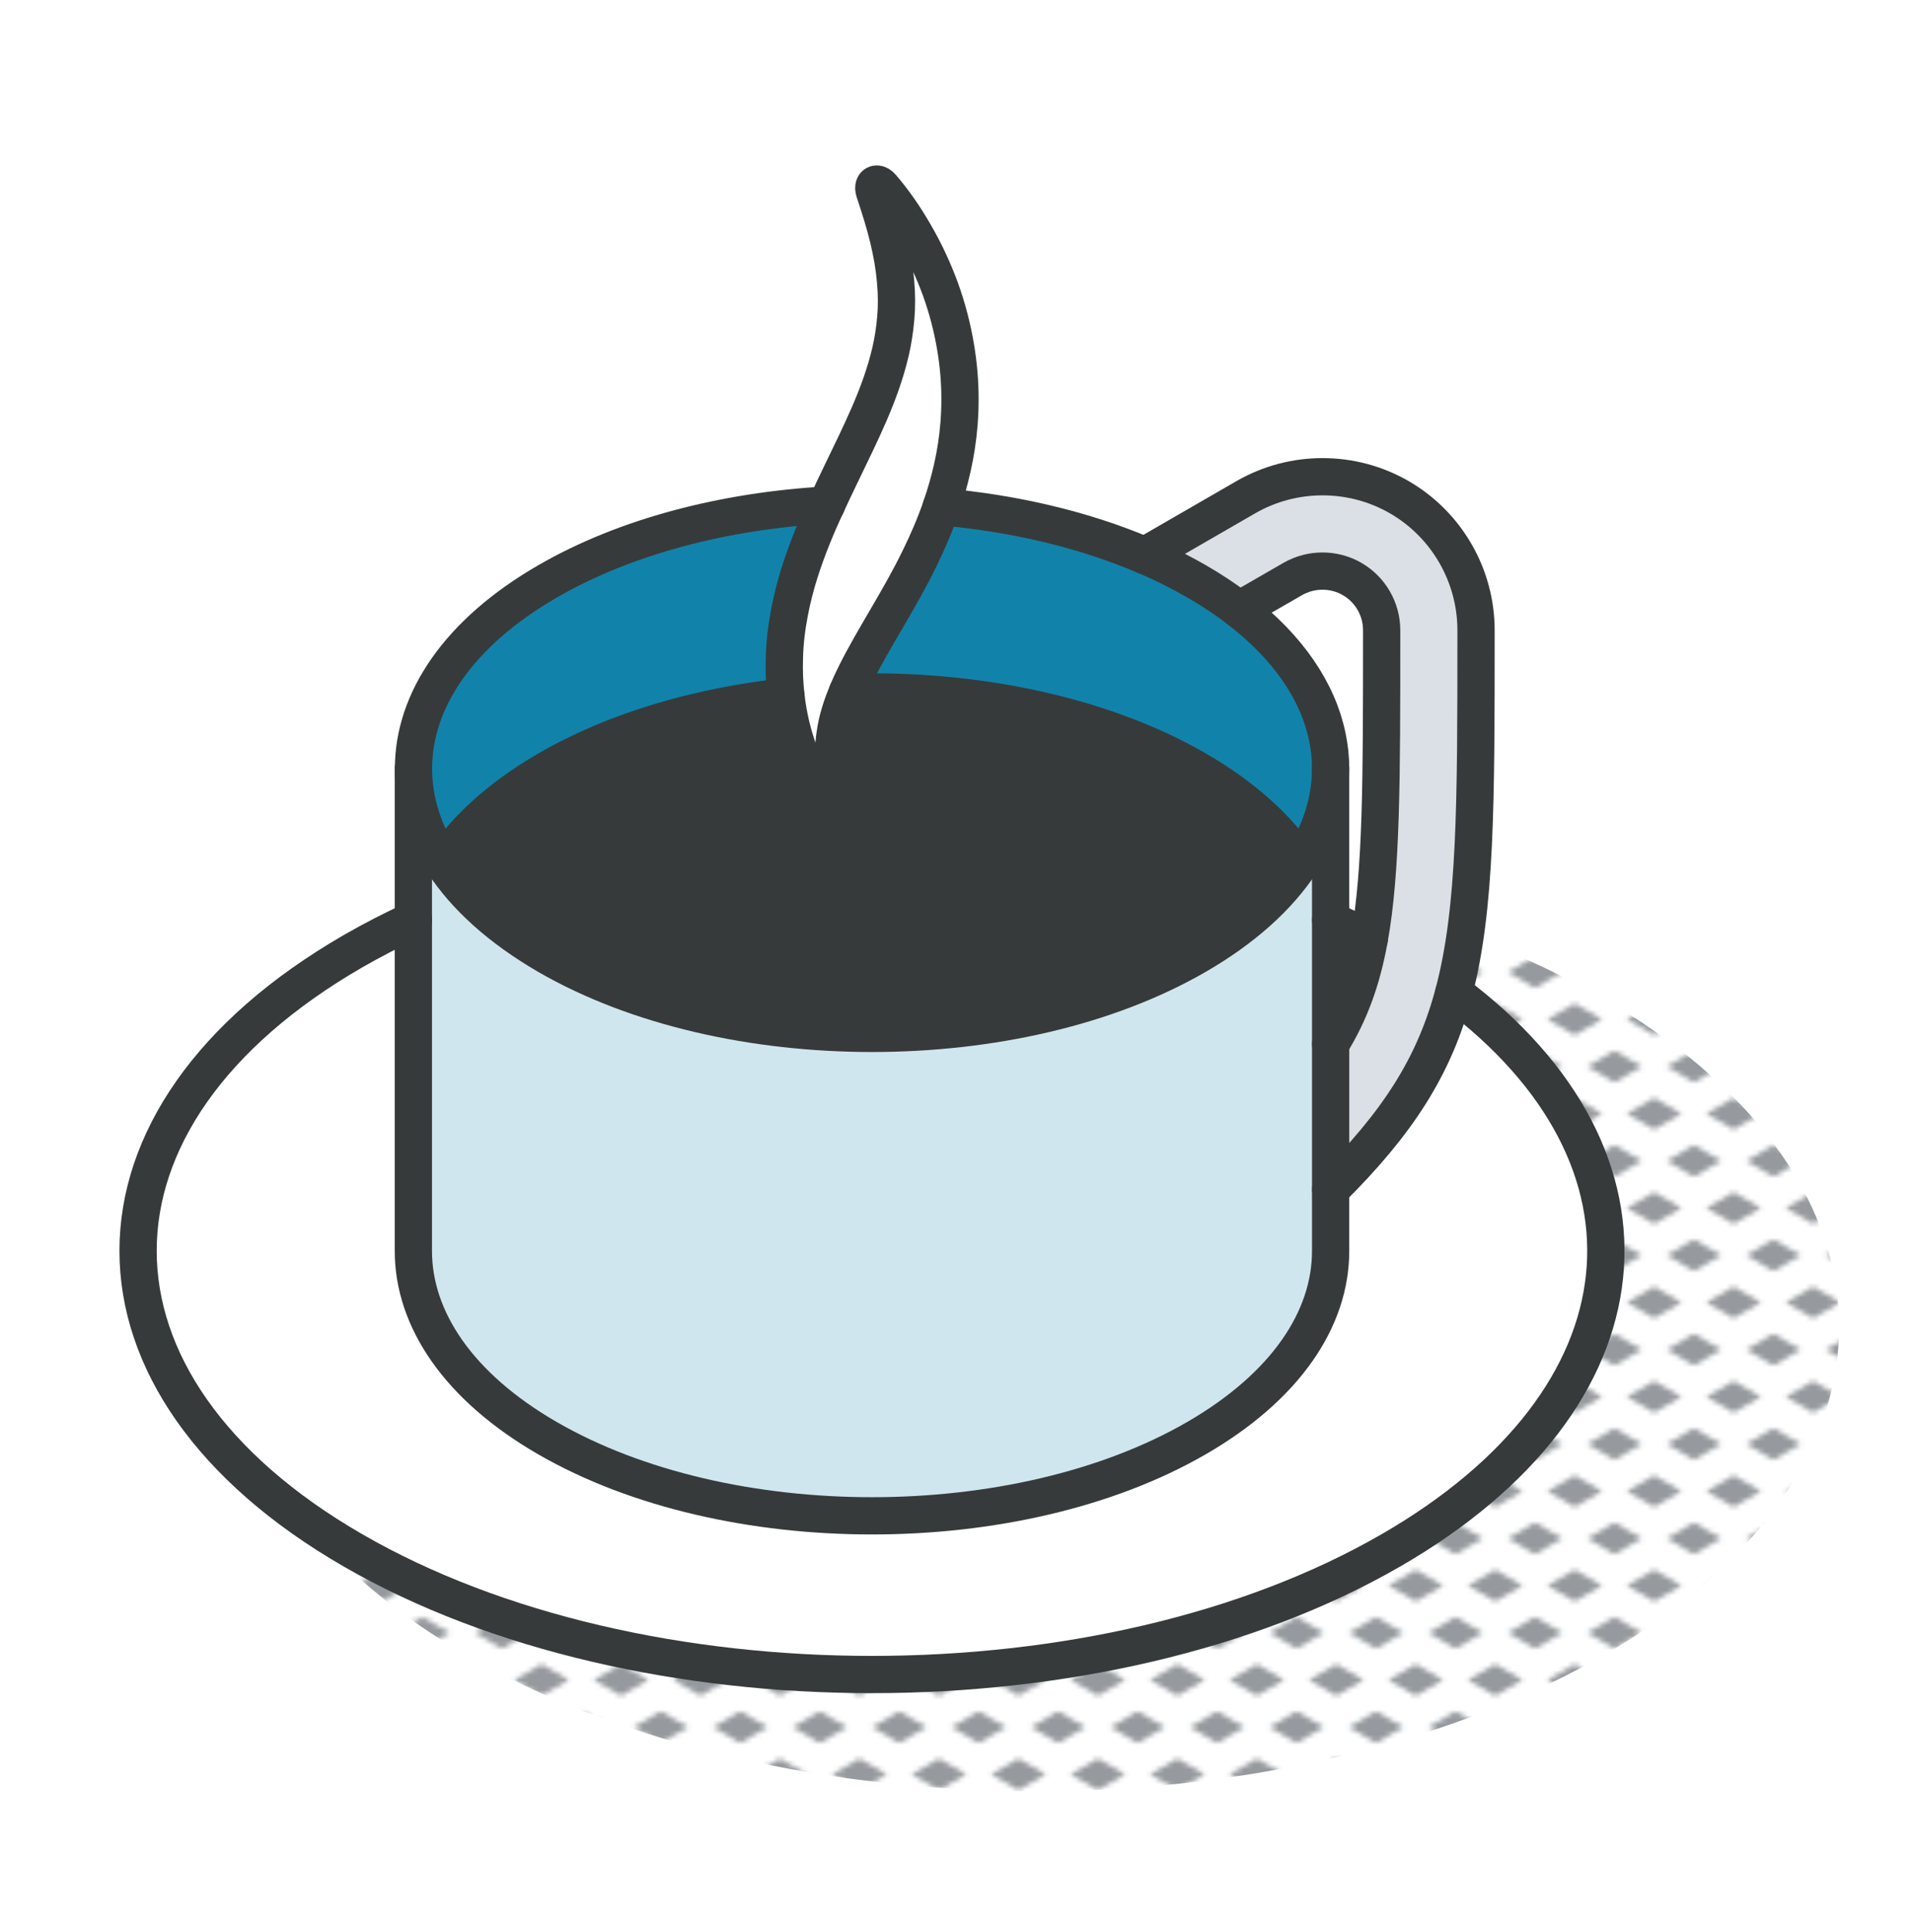
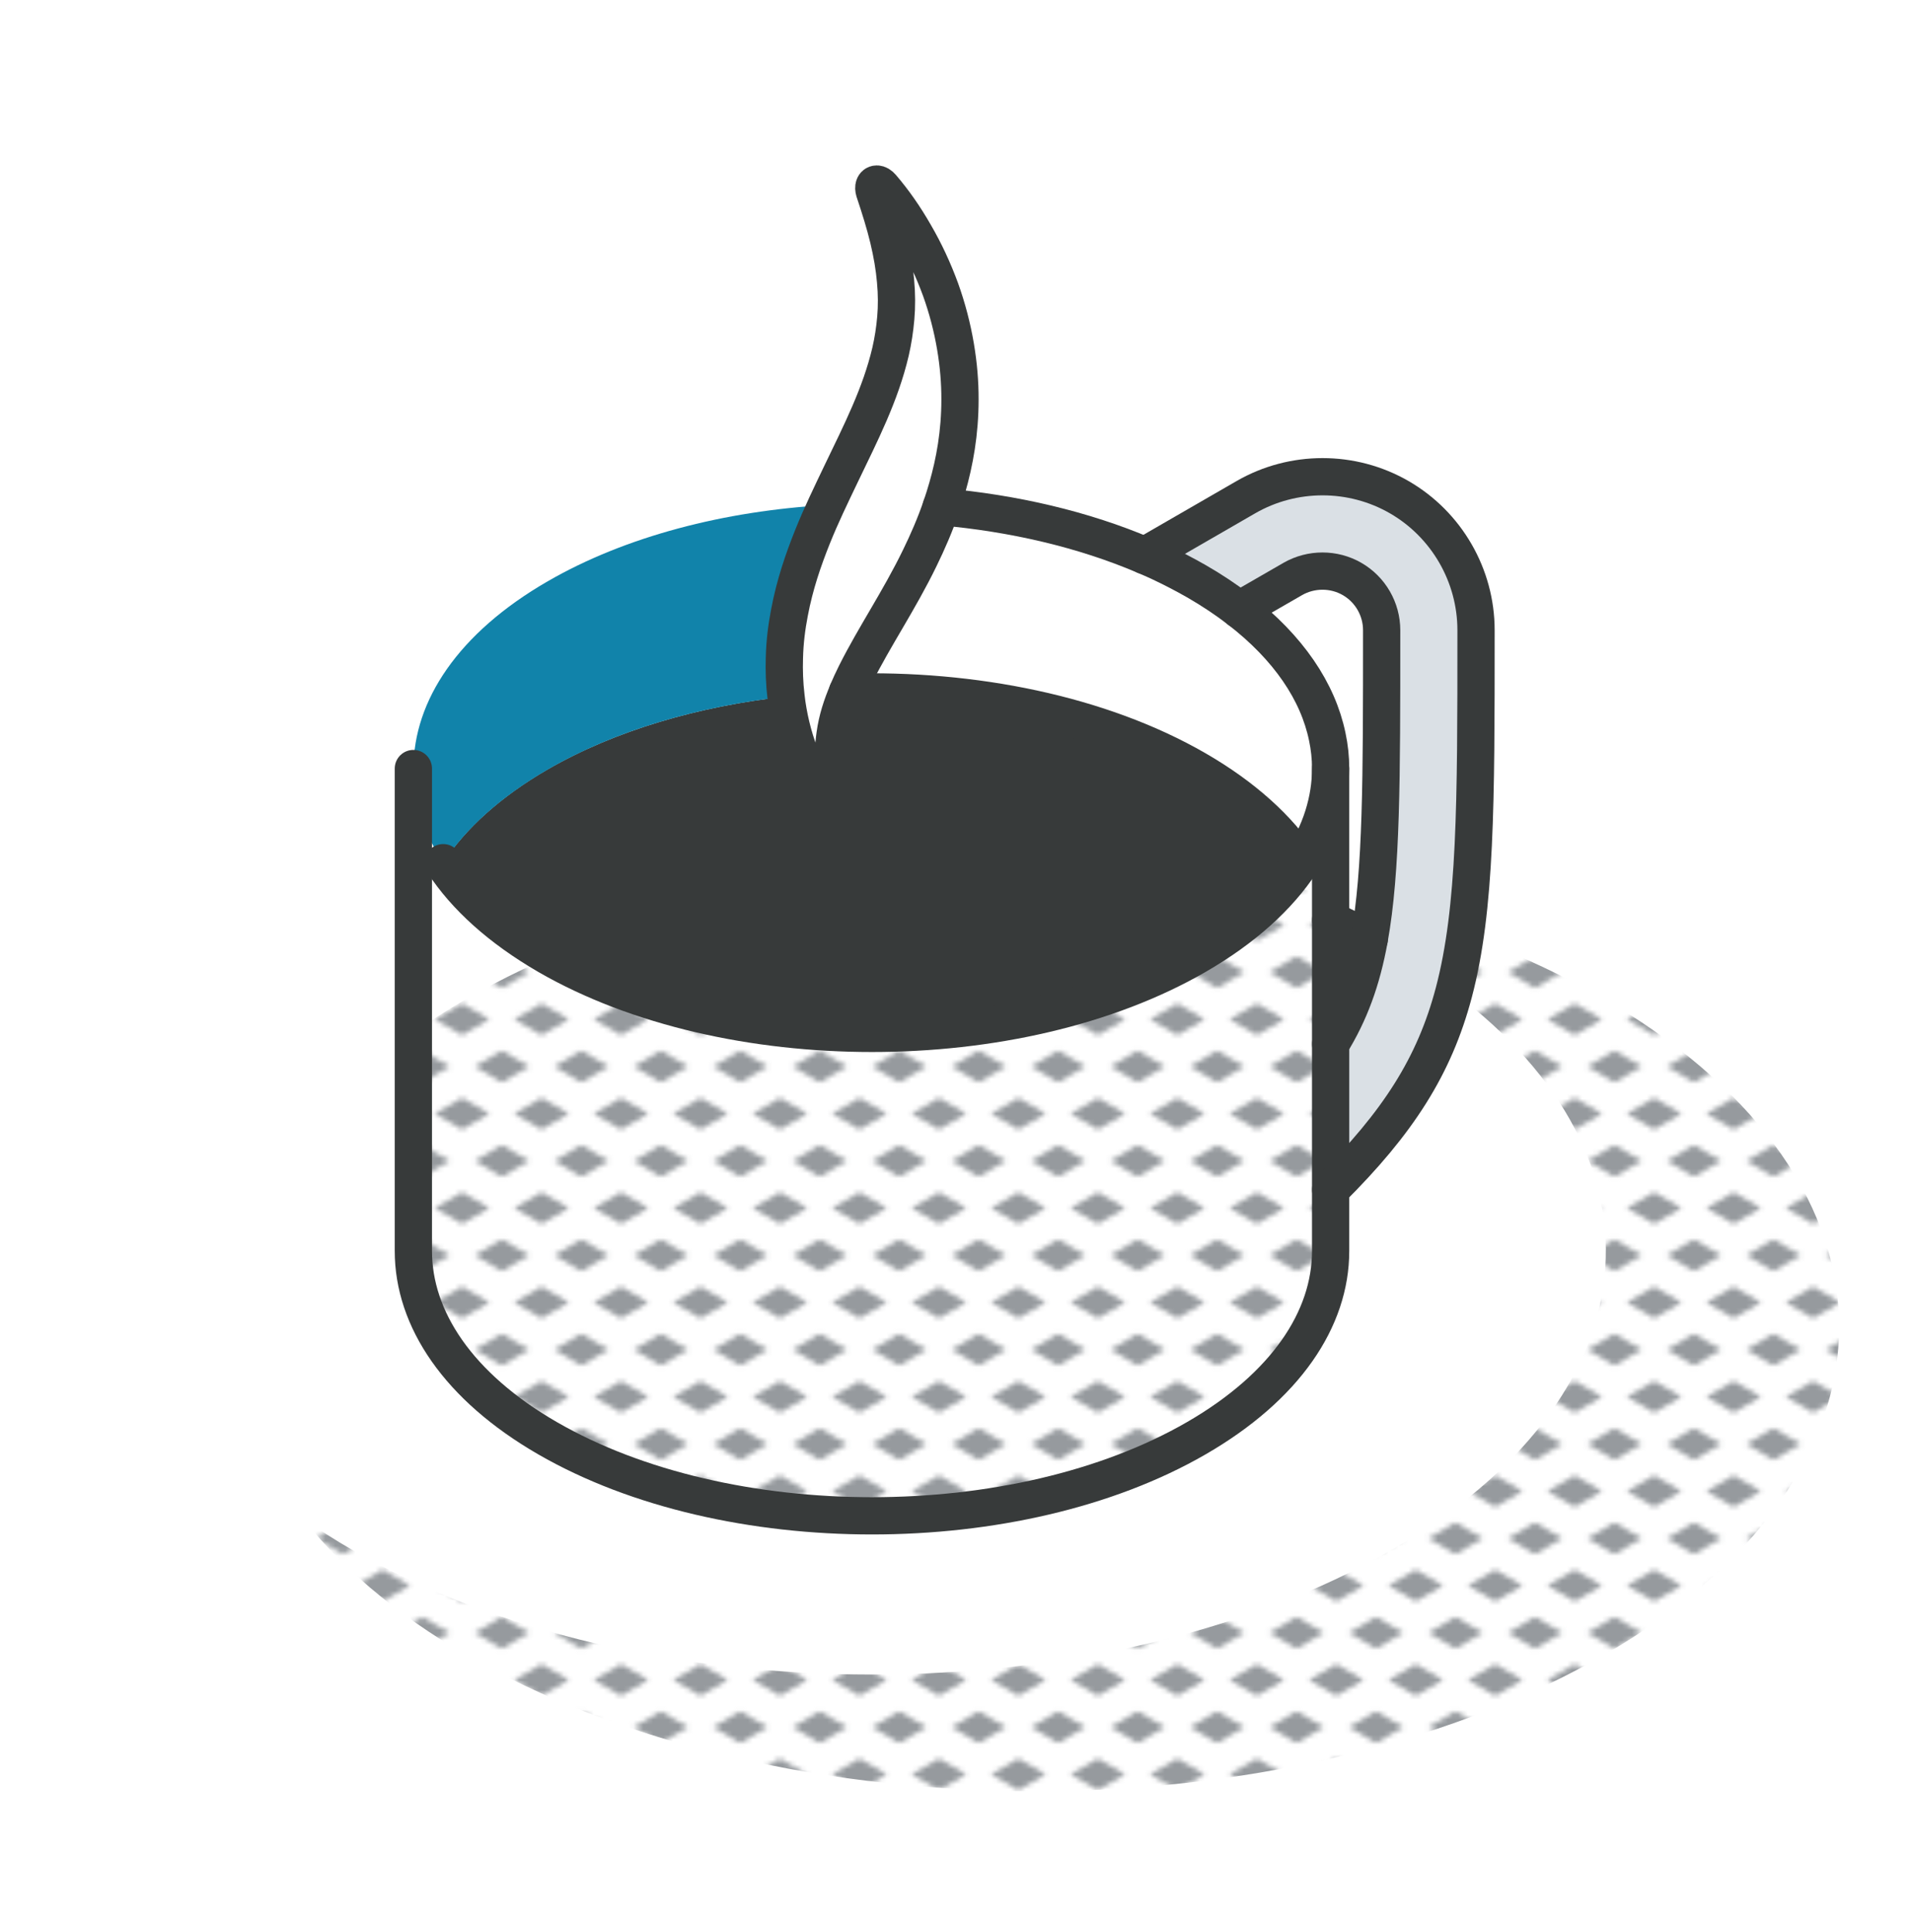
<svg xmlns="http://www.w3.org/2000/svg" id="a" viewBox="0 0 153.98 155.59">
  <defs>
    <pattern id="b" x="0" y="0" width="16" height="19" patternTransform="translate(-4874.8 -4800.93) scale(.4)" patternUnits="userSpaceOnUse" viewBox="0 0 16 19">
      <rect x="0" width="16" height="19" fill="none" />
      <polygon points="16 22.18 10.5 19 16 15.82 21.5 19 16 22.18" fill="#969a9e" />
      <polygon points="8 12.68 2.5 9.5 8 6.32 13.5 9.5 8 12.68" fill="#969a9e" />
      <polygon points="0 22.18 -5.5 19 0 15.82 5.5 19 0 22.18" fill="#969a9e" />
      <polygon points="16 3.18 10.5 0 16 -3.18 21.5 0 16 3.18" fill="#969a9e" />
      <polygon points="0 3.18 -5.5 0 0 -3.18 5.5 0 0 3.18" fill="#969a9e" />
    </pattern>
  </defs>
  <path d="M145.89,116.53c-9.25,19.94-44.75,31.77-79.28,26.43-34.53-5.34-55.02-25.83-45.77-45.77,9.25-19.94,44.75-31.77,79.28-26.43,34.53,5.34,55.02,25.83,45.77,45.77Z" fill="url(#b)" />
  <path d="M118.87,50.75v.26c0,13.62,0,22.15-1.79,28.92-1.55,5.9-4.47,10.46-9.92,15.87v-11.73c1.54-2.49,2.51-5.13,3.11-8.44,1-5.52,1-12.92,1-24.62v-.26c0-1.7-.91-3.28-2.39-4.13-1.46-.84-3.29-.84-4.76,0l-4.32,2.49h0c-1.04-.79-2.19-1.57-3.46-2.3-.96-.56-1.95-1.07-2.99-1.55-.38-.18-.77-.35-1.16-.51h0s8.14-4.71,8.14-4.71c3.81-2.2,8.55-2.2,12.36,0,3.81,2.2,6.18,6.3,6.18,10.71Z" fill="#dae0e5" />
  <path d="M117.08,79.93c17.87,13.38,16.18,32.66-5.07,44.92-23.08,13.33-60.5,13.33-83.58,0-23.08-13.32-23.08-34.92,0-48.25,1.56-.9,3.18-1.73,4.86-2.51v26.65c0,5.46,3.6,10.91,10.81,15.08,14.43,8.33,37.81,8.33,52.24,0,7.22-4.16,10.82-9.62,10.82-15.08v-4.93c5.45-5.41,8.37-9.97,9.92-15.87Z" fill="#fff" />
  <path d="M111.27,50.75v.26c0,11.7,0,19.1-1,24.62-1.01-.54-2.05-1.05-3.11-1.54v-12.2c0-.85-.09-1.69-.27-2.55-.75-3.63-3.11-7.16-7.09-10.23h0s4.32-2.5,4.32-2.5c1.47-.84,3.29-.84,4.76,0,1.47.85,2.39,2.43,2.39,4.13Z" fill="#fff" />
  <path d="M110.27,75.63c-.6,3.31-1.57,5.95-3.11,8.44v-9.98c1.06.49,2.1,1,3.11,1.54Z" fill="#fff" />
-   <path d="M107.16,95.8v4.93c0,5.46-3.6,10.91-10.82,15.08-14.42,8.33-37.81,8.33-52.24,0-7.21-4.16-10.81-9.62-10.81-15.08v-38.85c0,2.57.79,5.14,2.4,7.58,1.79,2.74,4.6,5.3,8.41,7.5,14.43,8.33,37.81,8.33,52.24,0,3.82-2.21,6.62-4.76,8.42-7.5,1.6-2.44,2.4-5.01,2.4-7.58v33.92Z" fill="#cfe6ee" />
-   <path d="M106.89,59.34c.18.85.27,1.69.27,2.55,0,2.57-.8,5.14-2.4,7.58-1.81-2.74-4.61-5.3-8.42-7.5-7.71-4.45-17.99-6.52-28.1-6.21.2-.49.43-.97.67-1.45,1.52-3.03,3.49-5.92,5.16-9.34.63-1.29,1.23-2.66,1.74-4.15,5.81.51,11.45,1.82,16.39,3.93.39.17.78.33,1.16.51,1.04.49,2.03,1,2.99,1.55,1.27.73,2.42,1.5,3.46,2.3,3.98,3.06,6.34,6.6,7.09,10.23Z" fill="#1183aa" />
  <path d="M96.34,61.96c3.82,2.21,6.61,4.76,8.42,7.5-1.8,2.74-4.61,5.3-8.42,7.5-14.42,8.33-37.81,8.33-52.24,0-3.81-2.21-6.62-4.76-8.41-7.5,1.8-2.74,4.61-5.3,8.41-7.5,5.44-3.14,12.16-5.09,19.19-5.87.04.39.1.79.17,1.19.27,1.52.75,3.14,1.46,4.68.7,1.53,1.58,2.96,2.58,4.1.12.14.26.23.39.23.22,0,.31-.24.2-.56h0c-.45-1.34-.75-2.56-.88-3.65-.13-1.09-.1-2.05.03-2.94.17-1.22.54-2.33.99-3.4,10.11-.31,20.38,1.76,28.1,6.21Z" fill="#373a3a" />
  <path d="M68.24,55.75c-.45,1.06-.82,2.17-.99,3.4-.13.9-.17,1.85-.03,2.94.13,1.09.43,2.3.88,3.63h0c.1.33.01.57-.2.57-.13,0-.27-.09-.39-.23-1-1.14-1.87-2.57-2.58-4.1-.72-1.54-1.19-3.15-1.46-4.68-.07-.4-.13-.8-.17-1.19-.13-1.09-.16-2.12-.13-3.1.03-1.32.19-2.53.41-3.67.43-2.27,1.11-4.23,1.84-6.06.36-.9.74-1.76,1.13-2.6.4-.87.81-1.71,1.21-2.55,1.57-3.27,3.15-6.34,3.96-9.8.2-.87.34-1.77.42-2.7.08-.94.08-1.93-.02-2.99-.09-1.06-.28-2.19-.57-3.4-.29-1.21-.69-2.48-1.14-3.83h0c-.1-.33-.01-.57.2-.57.13,0,.27.09.39.23.98,1.14,1.87,2.42,2.67,3.82.81,1.39,1.51,2.9,2.07,4.43,1.11,3.08,1.58,6.19,1.57,8.86,0,2.7-.43,5.04-1.03,7.13-.15.51-.3,1.01-.47,1.5-.51,1.49-1.11,2.86-1.74,4.15-1.66,3.42-3.64,6.3-5.16,9.34-.24.48-.46.96-.67,1.45Z" fill="#fff" />
  <path d="M66.55,40.67c-.39.84-.77,1.7-1.13,2.6-.73,1.83-1.41,3.79-1.84,6.06-.22,1.14-.38,2.35-.41,3.67-.03.97,0,2,.13,3.1-7.04.77-13.75,2.72-19.19,5.87-3.81,2.21-6.61,4.76-8.41,7.5-1.61-2.44-2.4-5.01-2.4-7.58,0-5.46,3.6-10.92,10.81-15.08,6.28-3.63,14.26-5.67,22.45-6.14Z" fill="#1183aa" />
-   <path d="M63.3,56.1c-7.04.77-13.75,2.72-19.19,5.87-3.81,2.21-6.61,4.76-8.41,7.5-1.61-2.44-2.4-5.01-2.4-7.58,0-5.46,3.6-10.92,10.81-15.08,6.28-3.63,14.26-5.67,22.45-6.14" fill="none" stroke="#373a3a" stroke-linecap="round" stroke-linejoin="round" stroke-width="3" />
  <path d="M75.8,40.81c5.81.51,11.45,1.82,16.39,3.93.39.17.78.33,1.16.51,1.04.49,2.03,1,2.99,1.55,1.27.73,2.42,1.5,3.46,2.3,3.98,3.07,6.34,6.6,7.09,10.23.18.85.27,1.69.27,2.55,0,2.57-.8,5.14-2.4,7.58-1.81-2.74-4.61-5.3-8.42-7.5-7.71-4.45-17.99-6.52-28.1-6.21h0" fill="none" stroke="#373a3a" stroke-linecap="round" stroke-linejoin="round" stroke-width="3" />
  <path d="M104.76,69.47c-1.8,2.74-4.61,5.3-8.42,7.5-14.42,8.33-37.81,8.33-52.24,0-3.81-2.21-6.62-4.76-8.41-7.5" fill="none" stroke="#373a3a" stroke-linecap="round" stroke-linejoin="round" stroke-width="3" />
  <path d="M107.16,74.09c1.06.49,2.1,1,3.11,1.54" fill="none" stroke="#373a3a" stroke-linecap="round" stroke-linejoin="round" stroke-width="3" />
-   <path d="M117.08,79.93c17.87,13.38,16.18,32.66-5.07,44.92-23.08,13.33-60.5,13.33-83.58,0-23.08-13.32-23.08-34.92,0-48.25,1.56-.9,3.18-1.73,4.86-2.51" fill="none" stroke="#373a3a" stroke-linecap="round" stroke-linejoin="round" stroke-width="3" />
  <path d="M107.16,61.89v38.85c0,5.46-3.6,10.91-10.82,15.08-14.42,8.33-37.81,8.33-52.24,0-7.21-4.16-10.81-9.62-10.81-15.08v-38.85" fill="none" stroke="#373a3a" stroke-linecap="round" stroke-linejoin="round" stroke-width="3" />
  <path d="M107.16,84.07c1.54-2.49,2.51-5.13,3.11-8.44,1-5.52,1-12.92,1-24.62v-.26c0-1.7-.91-3.28-2.39-4.13-1.46-.84-3.29-.84-4.76,0l-4.32,2.49" fill="none" stroke="#373a3a" stroke-linecap="round" stroke-linejoin="round" stroke-width="3" />
  <path d="M92.19,44.74l8.14-4.7c3.81-2.2,8.55-2.2,12.36,0,3.81,2.2,6.18,6.3,6.18,10.71v.26c0,13.62,0,22.15-1.79,28.92-1.56,5.9-4.47,10.46-9.92,15.87" fill="none" stroke="#373a3a" stroke-linecap="round" stroke-linejoin="round" stroke-width="3" />
  <path d="M68.24,55.75c-.45,1.06-.82,2.17-.99,3.4-.13.9-.17,1.85-.03,2.94.13,1.09.43,2.3.88,3.63h0c.1.33.01.57-.2.57-.13,0-.27-.09-.39-.23-1-1.14-1.87-2.57-2.58-4.1-.72-1.54-1.19-3.15-1.46-4.68-.07-.4-.13-.8-.17-1.19-.13-1.09-.16-2.12-.13-3.1.03-1.32.19-2.53.41-3.67.43-2.27,1.11-4.23,1.84-6.06.36-.9.74-1.76,1.13-2.6.4-.87.81-1.71,1.21-2.55,1.57-3.27,3.15-6.34,3.96-9.8.2-.87.34-1.77.42-2.7.08-.94.08-1.93-.02-2.99-.09-1.06-.28-2.19-.57-3.4-.29-1.21-.69-2.48-1.14-3.83h0c-.1-.33-.01-.57.2-.57.13,0,.27.09.39.23.98,1.14,1.87,2.42,2.67,3.82.81,1.39,1.51,2.9,2.07,4.43,1.11,3.08,1.58,6.19,1.57,8.86,0,2.7-.43,5.04-1.03,7.13-.15.51-.3,1.01-.47,1.5-.51,1.49-1.11,2.86-1.74,4.15-1.66,3.42-3.64,6.3-5.16,9.34-.24.48-.46.96-.67,1.45Z" fill="none" stroke="#373a3a" stroke-linecap="round" stroke-linejoin="round" stroke-width="3" />
</svg>